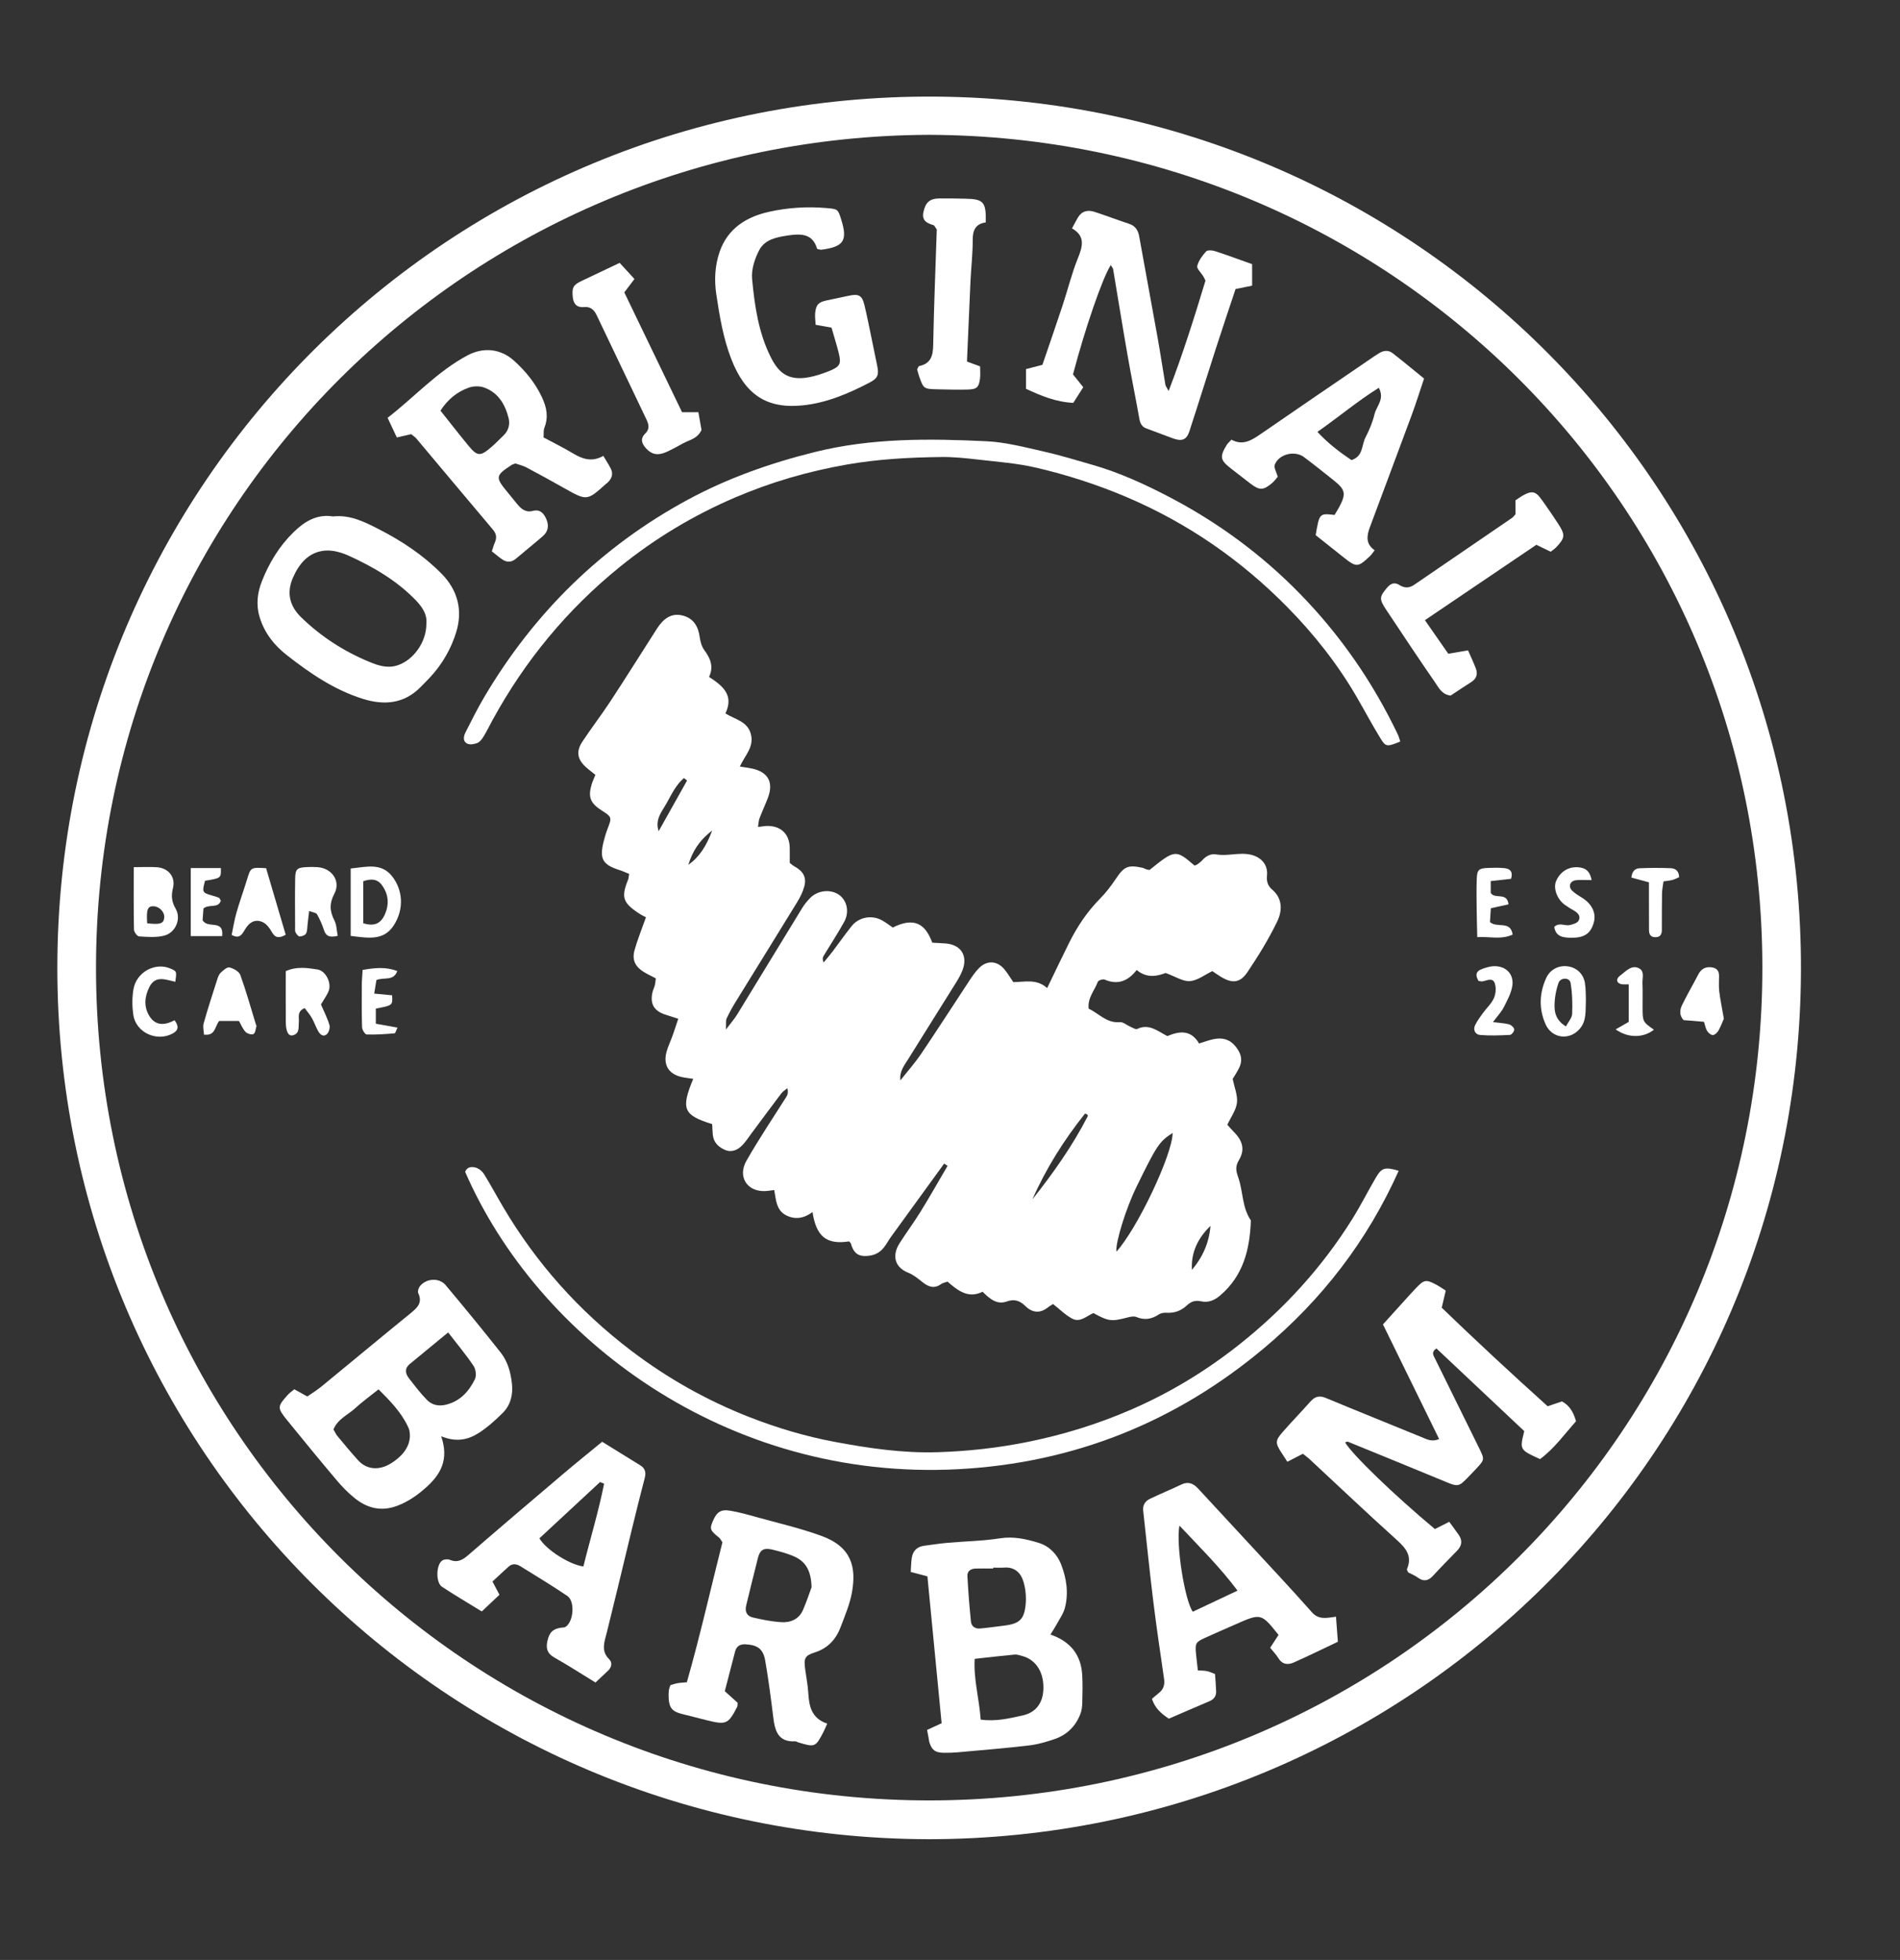
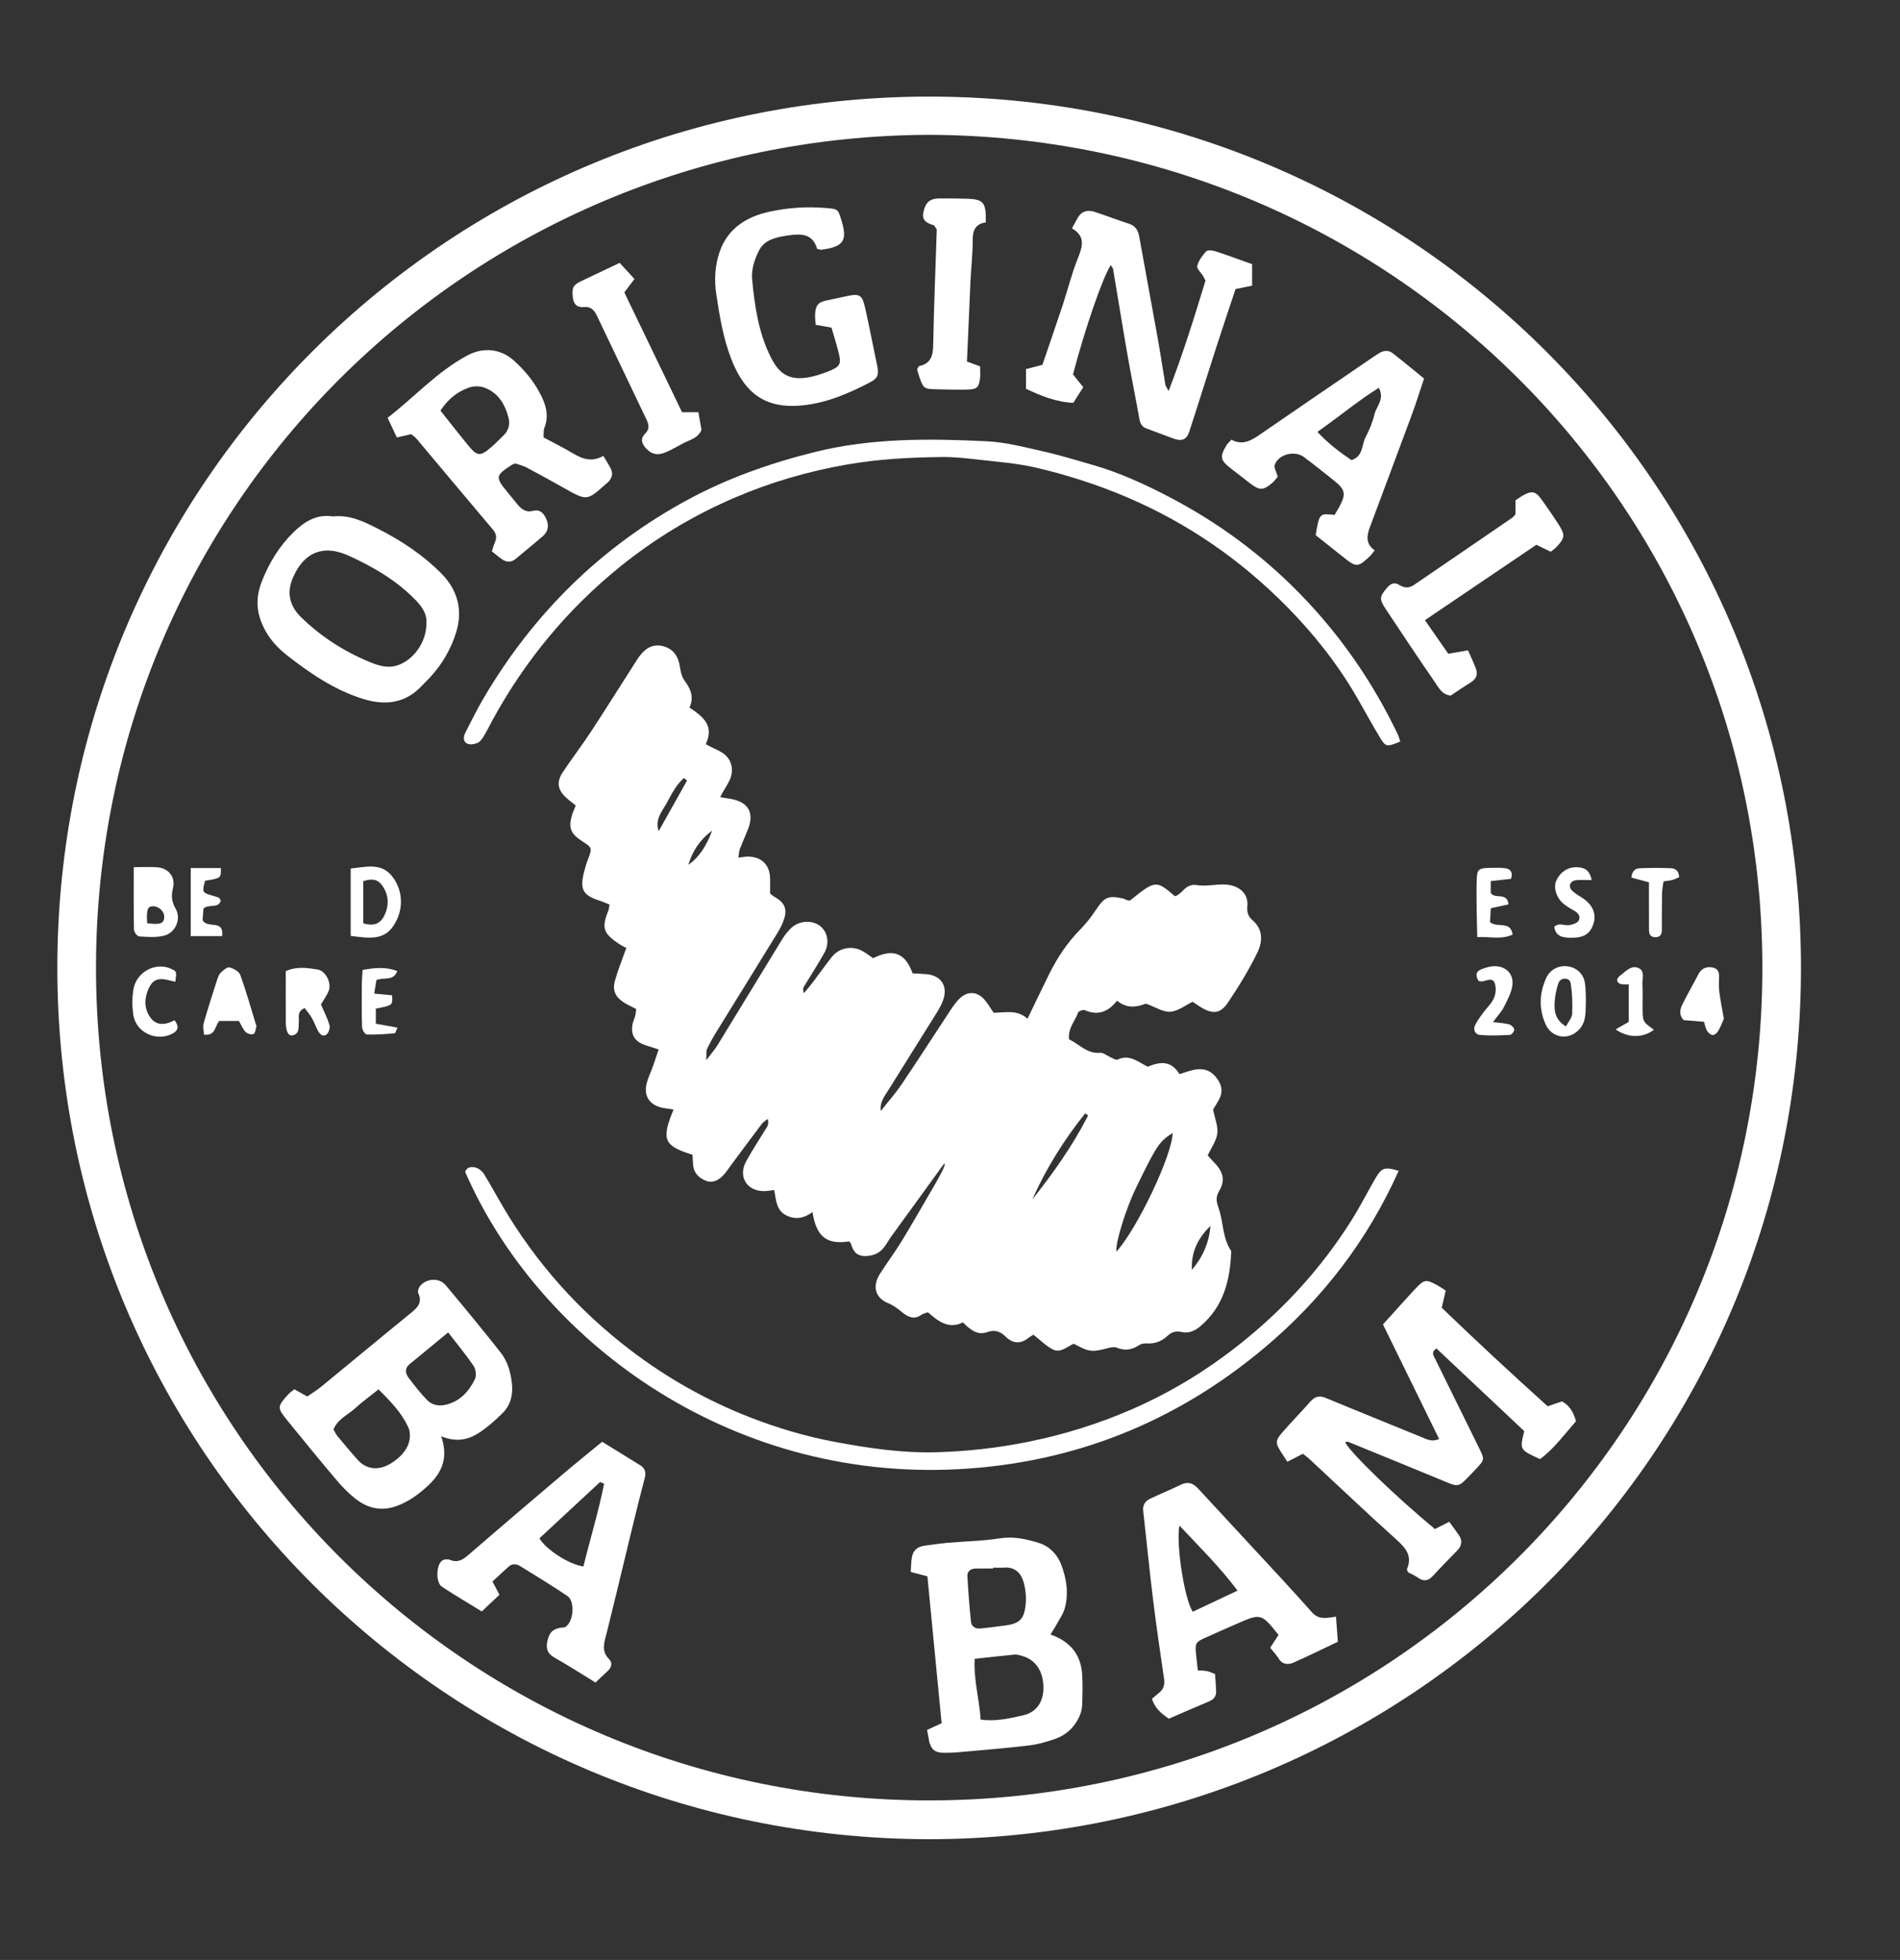
<svg xmlns="http://www.w3.org/2000/svg" version="1.1" id="Laag_1" x="0px" y="0px" width="139px" height="143.39px" viewBox="246 -154.98 139 143.39" style="enable-background:new 246 -154.98 139 143.39;" xml:space="preserve">
  <rect x="246" y="-154.98" width="139" height="143.39" fill="#333333" stroke="none" />
  <g id="XMLID_1_">
    <path id="XMLID_368_" style="fill:#FFFFFF;" d="M313.928-20.425c-35.31-0.086-63.739-28.528-63.733-63.76   c0.006-35.416,28.736-63.996,64.298-63.726c34.935,0.265,63.376,28.539,63.261,63.944   C377.639-48.556,348.976-20.436,313.928-20.425z M313.968-145.116c-33.687,0.124-60.919,27.131-60.944,60.893   c-0.025,33.812,27.245,60.965,60.964,60.96c33.727-0.006,60.98-27.176,60.943-60.979   C374.895-118.009,347.653-145.002,313.968-145.116z" />
-     <path id="XMLID_326_" style="fill:#FFFFFF;" d="M315.071-69.851c-1.288,1.775-2.578,3.548-3.864,5.325   c-0.204,0.282-0.364,0.598-0.586,0.863c-0.342,0.408-0.793,0.573-1.339,0.573c-0.641-0.001-0.881-0.382-1.031-0.908   c-0.019-0.067-0.096-0.117-0.136-0.163c-1.7,0.269-2.406-0.413-2.674-2.145c-0.606,0.451-1.251,0.58-1.922,0.241   c-0.726-0.367-0.747-1.113-0.878-1.852c-0.267,0.03-0.482,0.07-0.697,0.076c-1.3,0.037-1.984-1.058-1.347-2.198   c0.471-0.843,0.995-1.657,1.508-2.477c0.471-0.752,0.966-1.49,1.437-2.243c0.094-0.15,0.127-0.337,0.063-0.61   c-0.15,0.125-0.33,0.228-0.445,0.38c-0.746,0.984-1.476,1.978-2.214,2.968c-0.208,0.279-0.397,0.577-0.638,0.823   c-0.344,0.352-0.781,0.552-1.267,0.344c-0.481-0.205-0.845-0.553-0.895-1.122c-0.023-0.263-0.032-0.527-0.046-0.766   c-2.106-0.651-2.301-1.11-1.384-3.311c-0.309-0.048-0.6-0.074-0.881-0.141c-0.925-0.22-1.328-0.891-1.074-1.828   c0.11-0.405,0.299-0.789,0.441-1.186c0.14-0.391,0.267-0.788,0.418-1.239c-0.382-0.122-0.672-0.211-0.96-0.308   c-0.812-0.275-1.105-0.767-0.936-1.591c0.038-0.188,0.133-0.364,0.181-0.551c0.038-0.147,0.045-0.302,0.073-0.508   c-0.305-0.161-0.613-0.299-0.896-0.477c-0.613-0.387-0.852-0.872-0.665-1.565c0.201-0.741,0.498-1.455,0.84-2.427   c-0.087-0.047-0.301-0.145-0.496-0.272c-1.202-0.786-1.331-1.193-0.811-2.479c0.041-0.102,0.042-0.221,0.078-0.422   c-0.234-0.093-0.464-0.2-0.703-0.277c-1.233-0.394-1.477-0.809-1.173-2.055c0.082-0.336,0.181-0.671,0.306-0.994   c0.309-0.798,0.303-0.838-0.419-1.299c-0.859-0.549-1.036-0.994-0.751-1.937c0.066-0.218,0.167-0.425,0.271-0.683   c-0.242-0.196-0.485-0.374-0.707-0.577c-0.618-0.564-0.718-1.138-0.248-1.851c0.661-1.001,1.395-1.953,2.053-2.955   c1.103-1.681,2.17-3.385,3.253-5.078c0.104-0.163,0.206-0.327,0.322-0.481c0.52-0.684,1.101-0.902,1.808-0.686   c0.679,0.208,1.043,0.741,1.152,1.565c0.043,0.324,0.144,0.68,0.333,0.938c0.438,0.596,0.707,1.195,0.348,1.961   c0.97,0.636,1.848,1.308,1.198,2.671c0.718,0.453,1.653,0.574,1.876,1.576c0.202,0.908-0.453,1.502-0.821,2.31   c0.379,0.061,0.63,0.092,0.877,0.144c1.189,0.249,1.608,1.008,1.174,2.146c-0.193,0.506-0.422,0.997-0.615,1.502   c-0.063,0.165-0.064,0.354-0.108,0.627c0.305-0.033,0.519-0.079,0.732-0.075c0.979,0.018,1.573,0.621,1.589,1.602   c0.006,0.346,0.001,0.693,0.001,1.102c0.087,0.066,0.196,0.173,0.325,0.244c0.664,0.367,0.919,0.807,0.738,1.484   c-0.107,0.4-0.303,0.79-0.521,1.146c-1.493,2.438-3.004,4.864-4.503,7.298c-0.241,0.392-0.464,0.797-0.658,1.213   c-0.069,0.149-0.028,0.349-0.051,0.806c0.385-0.51,0.632-0.787,0.823-1.099c1.592-2.597,3.171-5.202,4.763-7.799   c0.161-0.262,0.364-0.504,0.578-0.726c0.553-0.572,1.519-0.664,2.125-0.222c0.578,0.421,0.76,1.258,0.358,1.981   c-0.466,0.839-0.995,1.642-1.492,2.464c-0.07,0.115-0.11,0.249-0.004,0.493c0.218-0.266,0.445-0.527,0.653-0.801   c0.466-0.614,0.907-1.248,1.388-1.85c0.549-0.687,1.511-0.849,2.272-0.405c0.265,0.154,0.509,0.343,0.745,0.503   c1.561-0.788,2.388-0.273,2.887,1.108c0.302,0.017,0.641,0.031,0.979,0.057c1.116,0.086,1.635,0.888,1.238,1.946   c-0.121,0.321-0.296,0.626-0.478,0.919c-1.163,1.87-2.34,3.731-3.502,5.602c-0.287,0.462-0.652,0.898-0.567,1.548   c0.516-0.655,1.073-1.281,1.538-1.97c1.191-1.762,2.337-3.553,3.51-5.328c0.213-0.322,0.435-0.647,0.705-0.918   c0.57-0.572,1.294-0.547,1.823,0.056c0.251,0.286,0.442,0.626,0.682,0.973c0.837-0.004,1.708-0.263,2.478,0.437   c0.571-1.18,1.08-2.257,1.612-3.323c0.591-1.181,1.316-2.267,2.252-3.215c0.431-0.436,0.812-0.934,1.153-1.445   c0.602-0.903,0.876-1.046,1.929-0.825c0.112,0.023,0.214,0.09,0.324,0.126c0.071,0.023,0.15,0.025,0.225,0.037   c1.849-1.497,1.92-1.504,3.285-0.319c0.068-0.027,0.146-0.042,0.203-0.084c0.125-0.091,0.254-0.184,0.357-0.298   c0.278-0.311,0.625-0.502,1.03-0.433c0.992,0.17,2.034-0.304,2.979,0.184c0.494,0.255,0.798,0.732,0.735,1.35   c-0.042,0.405,0.036,0.751,0.375,1.037c0.788,0.666,0.739,1.577,0.367,2.345c-0.621,1.283-1.376,2.51-2.173,3.694   c-0.552,0.82-1.131,0.847-1.993,0.313c-0.196-0.121-0.384-0.256-0.576-0.385c-0.544,0.26-1.076,0.687-1.637,0.73   c-0.515,0.04-1.061-0.334-1.783-0.594c-0.561,0.211-1.344,0.431-2.115-0.218c-0.62,0.802-1.373,1.118-2.344,0.702   c-0.127-0.055-0.46,0.055-0.499,0.161c-0.231,0.634-0.765,1.176-0.668,1.967c0.761,0.358,1.32,1.076,2.282,0.985   c0.234-0.022,0.489,0.213,0.738,0.319c0.175,0.074,0.408,0.236,0.53,0.178c0.867-0.412,1.483,0.155,2.206,0.523   c0.849-0.36,1.706-0.499,2.321,0.541c0.382-0.117,0.701-0.24,1.031-0.31c0.845-0.178,1.421,0.103,1.857,0.848   c0.237,0.404,0.248,0.814,0.054,1.221c-0.149,0.312-0.347,0.602-0.483,0.833c0.126,0.634,0.376,1.21,0.311,1.748   c-0.065,0.541-0.443,1.044-0.703,1.604c0.171,0.191,0.315,0.365,0.474,0.524c0.656,0.66,0.829,1.302,0.371,2.07   c-0.282,0.473-0.212,0.791-0.043,1.274c0.358,1.022,0.267,2.181,0.918,3.126c-0.069,2.112-0.548,4.054-2.25,5.501   c-0.407,0.346-0.854,0.542-1.383,0.425c-0.419-0.093-0.733,0.001-1.05,0.301c-0.405,0.384-0.909,0.573-1.491,0.535   c-0.184-0.012-0.408,0.022-0.556,0.121c-0.527,0.352-1.049,0.439-1.65,0.188c-0.185-0.077-0.451-0.014-0.666,0.042   c-1.147,0.3-1.363,0.28-2.471-0.328c-0.473,0.191-0.962,0.719-1.549,0.41c-0.499-0.263-0.914-0.687-1.402-1.068   c-0.112,0.07-0.248,0.138-0.364,0.232c-0.584,0.473-1.16,0.409-1.664-0.088c-0.405-0.399-0.805-0.532-1.357-0.335   c-0.735,0.262-1.245-0.197-1.778-0.712c-1.038,0.525-1.813-0.087-2.559-0.74c-0.191,0.07-0.35,0.092-0.465,0.176   c-0.505,0.367-0.931,0.21-1.369-0.138c-0.328-0.261-0.667-0.542-1.049-0.693c-0.963-0.38-1.217-1.233-0.616-2.171   c0.5-0.781,1.055-1.527,1.541-2.316c0.676-1.097,1.31-2.219,1.962-3.331C315.24-69.745,315.156-69.798,315.071-69.851z    M327.672-63.409c1.527-1.668,4.107-7.111,4.115-8.682c-0.973,0.62-1.163,0.903-2.648,3.949   C328.366-66.556,327.6-64.087,327.672-63.409z M321.529-67.235c1.525-1.924,2.937-3.916,4.055-6.098   c0.011-0.022-0.017-0.073-0.039-0.101c-0.018-0.022-0.055-0.029-0.163-0.082C323.845-71.59,322.531-69.509,321.529-67.235z    M296.264-97.877c-0.076-0.06-0.153-0.12-0.229-0.18c-0.578,0.492-0.899,1.177-1.261,1.828c-0.347,0.624-0.875,1.19-0.588,2.057   C294.879-95.407,295.572-96.642,296.264-97.877z M334.557-65.293c-0.896,0.863-1.435,1.908-1.359,3.218   C333.972-62.99,334.454-64.04,334.557-65.293z M296.357-91.707c0.809-0.579,1.311-1.363,1.745-2.51   C297.107-93.458,296.646-92.643,296.357-91.707z" />
+     <path id="XMLID_326_" style="fill:#FFFFFF;" d="M315.071-69.851c-1.288,1.775-2.578,3.548-3.864,5.325   c-0.204,0.282-0.364,0.598-0.586,0.863c-0.342,0.408-0.793,0.573-1.339,0.573c-0.641-0.001-0.881-0.382-1.031-0.908   c-0.019-0.067-0.096-0.117-0.136-0.163c-1.7,0.269-2.406-0.413-2.674-2.145c-0.606,0.451-1.251,0.58-1.922,0.241   c-0.726-0.367-0.747-1.113-0.878-1.852c-0.267,0.03-0.482,0.07-0.697,0.076c-1.3,0.037-1.984-1.058-1.347-2.198   c0.471-0.843,0.995-1.657,1.508-2.477c0.094-0.15,0.127-0.337,0.063-0.61   c-0.15,0.125-0.33,0.228-0.445,0.38c-0.746,0.984-1.476,1.978-2.214,2.968c-0.208,0.279-0.397,0.577-0.638,0.823   c-0.344,0.352-0.781,0.552-1.267,0.344c-0.481-0.205-0.845-0.553-0.895-1.122c-0.023-0.263-0.032-0.527-0.046-0.766   c-2.106-0.651-2.301-1.11-1.384-3.311c-0.309-0.048-0.6-0.074-0.881-0.141c-0.925-0.22-1.328-0.891-1.074-1.828   c0.11-0.405,0.299-0.789,0.441-1.186c0.14-0.391,0.267-0.788,0.418-1.239c-0.382-0.122-0.672-0.211-0.96-0.308   c-0.812-0.275-1.105-0.767-0.936-1.591c0.038-0.188,0.133-0.364,0.181-0.551c0.038-0.147,0.045-0.302,0.073-0.508   c-0.305-0.161-0.613-0.299-0.896-0.477c-0.613-0.387-0.852-0.872-0.665-1.565c0.201-0.741,0.498-1.455,0.84-2.427   c-0.087-0.047-0.301-0.145-0.496-0.272c-1.202-0.786-1.331-1.193-0.811-2.479c0.041-0.102,0.042-0.221,0.078-0.422   c-0.234-0.093-0.464-0.2-0.703-0.277c-1.233-0.394-1.477-0.809-1.173-2.055c0.082-0.336,0.181-0.671,0.306-0.994   c0.309-0.798,0.303-0.838-0.419-1.299c-0.859-0.549-1.036-0.994-0.751-1.937c0.066-0.218,0.167-0.425,0.271-0.683   c-0.242-0.196-0.485-0.374-0.707-0.577c-0.618-0.564-0.718-1.138-0.248-1.851c0.661-1.001,1.395-1.953,2.053-2.955   c1.103-1.681,2.17-3.385,3.253-5.078c0.104-0.163,0.206-0.327,0.322-0.481c0.52-0.684,1.101-0.902,1.808-0.686   c0.679,0.208,1.043,0.741,1.152,1.565c0.043,0.324,0.144,0.68,0.333,0.938c0.438,0.596,0.707,1.195,0.348,1.961   c0.97,0.636,1.848,1.308,1.198,2.671c0.718,0.453,1.653,0.574,1.876,1.576c0.202,0.908-0.453,1.502-0.821,2.31   c0.379,0.061,0.63,0.092,0.877,0.144c1.189,0.249,1.608,1.008,1.174,2.146c-0.193,0.506-0.422,0.997-0.615,1.502   c-0.063,0.165-0.064,0.354-0.108,0.627c0.305-0.033,0.519-0.079,0.732-0.075c0.979,0.018,1.573,0.621,1.589,1.602   c0.006,0.346,0.001,0.693,0.001,1.102c0.087,0.066,0.196,0.173,0.325,0.244c0.664,0.367,0.919,0.807,0.738,1.484   c-0.107,0.4-0.303,0.79-0.521,1.146c-1.493,2.438-3.004,4.864-4.503,7.298c-0.241,0.392-0.464,0.797-0.658,1.213   c-0.069,0.149-0.028,0.349-0.051,0.806c0.385-0.51,0.632-0.787,0.823-1.099c1.592-2.597,3.171-5.202,4.763-7.799   c0.161-0.262,0.364-0.504,0.578-0.726c0.553-0.572,1.519-0.664,2.125-0.222c0.578,0.421,0.76,1.258,0.358,1.981   c-0.466,0.839-0.995,1.642-1.492,2.464c-0.07,0.115-0.11,0.249-0.004,0.493c0.218-0.266,0.445-0.527,0.653-0.801   c0.466-0.614,0.907-1.248,1.388-1.85c0.549-0.687,1.511-0.849,2.272-0.405c0.265,0.154,0.509,0.343,0.745,0.503   c1.561-0.788,2.388-0.273,2.887,1.108c0.302,0.017,0.641,0.031,0.979,0.057c1.116,0.086,1.635,0.888,1.238,1.946   c-0.121,0.321-0.296,0.626-0.478,0.919c-1.163,1.87-2.34,3.731-3.502,5.602c-0.287,0.462-0.652,0.898-0.567,1.548   c0.516-0.655,1.073-1.281,1.538-1.97c1.191-1.762,2.337-3.553,3.51-5.328c0.213-0.322,0.435-0.647,0.705-0.918   c0.57-0.572,1.294-0.547,1.823,0.056c0.251,0.286,0.442,0.626,0.682,0.973c0.837-0.004,1.708-0.263,2.478,0.437   c0.571-1.18,1.08-2.257,1.612-3.323c0.591-1.181,1.316-2.267,2.252-3.215c0.431-0.436,0.812-0.934,1.153-1.445   c0.602-0.903,0.876-1.046,1.929-0.825c0.112,0.023,0.214,0.09,0.324,0.126c0.071,0.023,0.15,0.025,0.225,0.037   c1.849-1.497,1.92-1.504,3.285-0.319c0.068-0.027,0.146-0.042,0.203-0.084c0.125-0.091,0.254-0.184,0.357-0.298   c0.278-0.311,0.625-0.502,1.03-0.433c0.992,0.17,2.034-0.304,2.979,0.184c0.494,0.255,0.798,0.732,0.735,1.35   c-0.042,0.405,0.036,0.751,0.375,1.037c0.788,0.666,0.739,1.577,0.367,2.345c-0.621,1.283-1.376,2.51-2.173,3.694   c-0.552,0.82-1.131,0.847-1.993,0.313c-0.196-0.121-0.384-0.256-0.576-0.385c-0.544,0.26-1.076,0.687-1.637,0.73   c-0.515,0.04-1.061-0.334-1.783-0.594c-0.561,0.211-1.344,0.431-2.115-0.218c-0.62,0.802-1.373,1.118-2.344,0.702   c-0.127-0.055-0.46,0.055-0.499,0.161c-0.231,0.634-0.765,1.176-0.668,1.967c0.761,0.358,1.32,1.076,2.282,0.985   c0.234-0.022,0.489,0.213,0.738,0.319c0.175,0.074,0.408,0.236,0.53,0.178c0.867-0.412,1.483,0.155,2.206,0.523   c0.849-0.36,1.706-0.499,2.321,0.541c0.382-0.117,0.701-0.24,1.031-0.31c0.845-0.178,1.421,0.103,1.857,0.848   c0.237,0.404,0.248,0.814,0.054,1.221c-0.149,0.312-0.347,0.602-0.483,0.833c0.126,0.634,0.376,1.21,0.311,1.748   c-0.065,0.541-0.443,1.044-0.703,1.604c0.171,0.191,0.315,0.365,0.474,0.524c0.656,0.66,0.829,1.302,0.371,2.07   c-0.282,0.473-0.212,0.791-0.043,1.274c0.358,1.022,0.267,2.181,0.918,3.126c-0.069,2.112-0.548,4.054-2.25,5.501   c-0.407,0.346-0.854,0.542-1.383,0.425c-0.419-0.093-0.733,0.001-1.05,0.301c-0.405,0.384-0.909,0.573-1.491,0.535   c-0.184-0.012-0.408,0.022-0.556,0.121c-0.527,0.352-1.049,0.439-1.65,0.188c-0.185-0.077-0.451-0.014-0.666,0.042   c-1.147,0.3-1.363,0.28-2.471-0.328c-0.473,0.191-0.962,0.719-1.549,0.41c-0.499-0.263-0.914-0.687-1.402-1.068   c-0.112,0.07-0.248,0.138-0.364,0.232c-0.584,0.473-1.16,0.409-1.664-0.088c-0.405-0.399-0.805-0.532-1.357-0.335   c-0.735,0.262-1.245-0.197-1.778-0.712c-1.038,0.525-1.813-0.087-2.559-0.74c-0.191,0.07-0.35,0.092-0.465,0.176   c-0.505,0.367-0.931,0.21-1.369-0.138c-0.328-0.261-0.667-0.542-1.049-0.693c-0.963-0.38-1.217-1.233-0.616-2.171   c0.5-0.781,1.055-1.527,1.541-2.316c0.676-1.097,1.31-2.219,1.962-3.331C315.24-69.745,315.156-69.798,315.071-69.851z    M327.672-63.409c1.527-1.668,4.107-7.111,4.115-8.682c-0.973,0.62-1.163,0.903-2.648,3.949   C328.366-66.556,327.6-64.087,327.672-63.409z M321.529-67.235c1.525-1.924,2.937-3.916,4.055-6.098   c0.011-0.022-0.017-0.073-0.039-0.101c-0.018-0.022-0.055-0.029-0.163-0.082C323.845-71.59,322.531-69.509,321.529-67.235z    M296.264-97.877c-0.076-0.06-0.153-0.12-0.229-0.18c-0.578,0.492-0.899,1.177-1.261,1.828c-0.347,0.624-0.875,1.19-0.588,2.057   C294.879-95.407,295.572-96.642,296.264-97.877z M334.557-65.293c-0.896,0.863-1.435,1.908-1.359,3.218   C333.972-62.99,334.454-64.04,334.557-65.293z M296.357-91.707c0.809-0.579,1.311-1.363,1.745-2.51   C297.107-93.458,296.646-92.643,296.357-91.707z" />
    <path id="XMLID_325_" style="fill:#FFFFFF;" d="M352.024-43.645c0.257,0.353,0.484,0.65,0.696,0.958   c0.285,0.413,0.227,0.795-0.12,1.152c-0.595,0.611-1.195,1.219-1.772,1.847c-0.354,0.386-0.698,0.422-1.118,0.115   c-0.214-0.156-0.47-0.255-0.686-0.369c-0.042-0.099-0.116-0.188-0.095-0.236c0.408-0.952-0.065-1.531-0.751-2.148   c-2.159-1.941-4.263-3.944-6.391-5.92c-0.14-0.13-0.3-0.241-0.471-0.376c-0.313,0.161-0.613,0.315-1.135,0.584   c-0.147-0.226-0.317-0.48-0.48-0.739c-0.402-0.64-0.405-0.816,0.127-1.426c0.662-0.759,1.367-1.48,2.034-2.235   c0.324-0.366,0.646-0.47,1.124-0.271c2.354,0.979,4.72,1.927,7.079,2.896c0.355,0.146,0.69,0.334,1.22,0.114   c-1.376-2.808-2.729-5.569-4.11-8.387c0.491-0.543,0.926-1.026,1.362-1.508c0.338-0.373,0.674-0.748,1.02-1.114   c0.64-0.677,0.765-0.696,1.59-0.245c0.199,0.109,0.385,0.242,0.621,0.393c-0.092,0.39-0.178,0.755-0.294,1.251   c2.511,2.419,5.11,4.835,7.75,7.209c0.378-0.128,0.699-0.236,1.047-0.353c0.558,0.299,0.836,0.78,1.029,1.451   c-0.839,0.941-1.598,2.004-2.633,2.769c-1.495-0.68-1.495-0.68-1.155-2.047c-2.111-1.987-4.271-4.02-6.428-6.051   c-0.394,0.275-0.221,0.503-0.103,0.742c1.076,2.176,2.151,4.354,3.22,6.534c0.418,0.853,0.413,0.858-0.187,1.508   c-0.237,0.256-0.483,0.504-0.725,0.755c-0.533,0.554-0.684,0.569-1.404,0.271c-2.421-1.002-4.846-1.993-7.272-2.983   c-0.054-0.022-0.138,0.03-0.208,0.048c0.52,0.892,3.591,3.859,6.57,6.341C351.244-43.253,351.543-43.403,352.024-43.645z" />
    <path id="XMLID_321_" style="fill:#FFFFFF;" d="M278.277-49.904c0.588,1.722-0.05,2.8-1.102,3.741   c-0.637,0.57-1.313,1.049-2.134,1.353c-1.186,0.439-2.205,0.158-3.126-0.593c-0.476-0.387-0.91-0.838-1.306-1.308   c-1.221-1.447-2.423-2.91-3.615-4.382c-0.723-0.892-0.708-0.989,0.068-1.85c0.126-0.14,0.289-0.248,0.469-0.4   c0.309,0.172,0.602,0.335,0.951,0.529c0.349-0.244,0.709-0.463,1.032-0.728c2.181-1.788,4.348-3.593,6.535-5.373   c0.485-0.395,0.876-0.76,0.551-1.456c-0.06-0.128,0.019-0.386,0.122-0.514c0.466-0.581,1.41-0.637,1.884-0.071   c1.365,1.629,2.715,3.272,4.032,4.94c0.511,0.648,0.726,1.453,0.814,2.268c0.087,0.8-0.097,1.566-0.678,2.142   c-0.545,0.54-1.128,1.066-1.773,1.476C280.242-49.648,279.376-49.451,278.277-49.904z M270.396-50.404   c0.094,0.16,0.169,0.339,0.287,0.482c0.494,0.595,0.987,1.192,1.506,1.766c0.717,0.792,1.656,0.683,2.341,0.278   c1.056-0.624,1.614-1.494,1.419-2.451c-0.023-0.112-0.077-0.22-0.127-0.325c-0.508-1.058-1.311-1.864-2.129-2.681   c-0.636,0.509-1.205,0.916-1.715,1.386C271.448-51.462,270.713-51.175,270.396-50.404z M278.786-57.501   c-1.037,0.853-1.927,1.582-2.814,2.316c-0.382,0.316-0.323,0.687-0.063,1.026c0.423,0.551,0.849,1.108,1.334,1.603   c0.367,0.375,0.86,0.473,1.399,0.339c1.027-0.256,1.661-0.971,2.099-1.854c0.126-0.254,0.073-0.726-0.09-0.97   C280.119-55.838,279.5-56.575,278.786-57.501z" />
    <path id="XMLID_317_" style="fill:#FFFFFF;" d="M322.849-35.398c1.454,0.503,2.231,1.472,2.321,2.931   c0.043,0.696,0.024,1.396,0.006,2.094c-0.007,0.267-0.045,0.548-0.141,0.795c-0.339,0.876-0.962,1.503-1.844,1.814   c-0.618,0.218-1.263,0.403-1.911,0.48c-1.729,0.204-3.465,0.344-5.2,0.501c-0.347,0.031-0.698,0.043-1.047,0.036   c-0.61-0.013-0.846-0.188-1.031-0.734c-0.037-0.109-0.044-0.228-0.066-0.343c-0.035-0.184-0.07-0.367-0.113-0.594   c0.338-0.156,0.642-0.297,1.064-0.492c-0.345-3.561-0.69-7.125-1.04-10.746c-0.382-0.1-0.744-0.196-1.22-0.321   c0.024-0.353,0.027-0.686,0.074-1.013c0.074-0.519,0.377-0.834,0.909-0.903c0.575-0.075,1.15-0.166,1.727-0.217   c1.273-0.112,2.559-0.129,3.817-0.327c1.007-0.158,1.935,0.056,2.848,0.338c0.761,0.234,1.34,0.828,1.626,1.568   c0.395,1.021,0.562,2.107,0.274,3.19c-0.114,0.431-0.396,0.818-0.613,1.219C323.17-35.896,323.024-35.682,322.849-35.398z    M317.744-29.175c1.116,0.153,2.096-0.089,3.066-0.303c1.011-0.223,1.522-0.961,1.525-2.033c0.003-1.184-0.57-2.047-1.546-2.317   c-0.185-0.051-0.381-0.121-0.565-0.104c-0.951,0.088-1.9,0.201-2.919,0.313C317.219-32.097,317.64-30.711,317.744-29.175z    M318.66-40.293c0,0.022,0,0.043,0,0.065c-0.425,0-0.849-0.008-1.274,0.002c-0.354,0.008-0.633,0.181-0.613,0.55   c0.06,1.114,0.147,2.228,0.26,3.338c0.035,0.348,0.317,0.531,0.671,0.499c0.575-0.053,1.147-0.137,1.721-0.206   c1.144-0.138,1.504-0.436,1.61-1.565c0.052-0.559-0.007-1.163-0.174-1.697c-0.193-0.617-0.647-1.046-1.391-0.989   C319.202-40.276,318.93-40.293,318.66-40.293z" />
    <path id="XMLID_316_" style="fill:#FFFFFF;" d="M348.44-100.728c-0.953,0.387-1.058,0.399-1.43-0.206   c-0.608-0.987-1.153-2.013-1.734-3.016c-1.404-2.427-3.132-4.618-5.089-6.606c-3.399-3.453-7.316-6.169-11.8-8.071   c-2.145-0.91-4.345-1.617-6.599-2.141c-1.387-0.323-2.827-0.426-4.248-0.591c-0.884-0.102-1.776-0.197-2.663-0.186   c-2.321,0.028-4.628,0.148-6.933,0.552c-2.837,0.498-5.564,1.291-8.199,2.423c-3.031,1.303-5.834,2.984-8.402,5.065   c-3.841,3.112-6.924,6.846-9.295,11.177c-0.222,0.405-0.422,0.823-0.662,1.217c-0.115,0.189-0.27,0.407-0.459,0.485   c-0.226,0.093-0.558,0.147-0.754,0.045c-0.332-0.172-0.259-0.543-0.115-0.827c0.437-0.861,0.868-1.727,1.358-2.557   c3.646-6.174,8.586-11.036,14.893-14.451c2.922-1.582,6.037-2.681,9.281-3.489c4.168-1.038,8.374-0.996,12.593-0.792   c1.377,0.067,2.747,0.428,4.103,0.733c1.238,0.278,2.456,0.651,3.677,1.003c1.934,0.558,3.755,1.392,5.536,2.319   c3.563,1.855,6.767,4.205,9.573,7.073c2.972,3.037,5.363,6.495,7.195,10.334C348.332-101.097,348.367-100.946,348.44-100.728z" />
    <path id="XMLID_315_" style="fill:#FFFFFF;" d="M348.325-69.326c-2.312,5.161-5.634,9.439-9.858,12.981   c-6.449,5.406-13.907,8.397-22.338,8.849c-17,0.911-30.817-9.6-36.1-21.754c0.147-0.384,0.493-0.389,0.779-0.307   c0.227,0.066,0.469,0.259,0.596,0.464c0.489,0.788,0.926,1.608,1.398,2.407c2.43,4.119,5.556,7.617,9.364,10.513   c2.666,2.028,5.555,3.655,8.669,4.872c2.015,0.787,4.078,1.403,6.217,1.805c2.484,0.466,4.976,0.834,7.495,0.76   c2.238-0.066,4.465-0.313,6.679-0.762c2.59-0.526,5.078-1.297,7.496-2.343c2.854-1.234,5.485-2.83,7.919-4.757   c3.28-2.596,6.065-5.643,8.284-9.192c0.614-0.981,1.134-2.02,1.719-3.019C347.083-69.555,347.306-69.626,348.325-69.326z" />
-     <path id="XMLID_312_" style="fill:#FFFFFF;" d="M306.517-28.88c-0.128,0.287-0.184,0.431-0.254,0.567   c-0.6,1.165-0.631,1.177-1.868,0.804c-0.074-0.022-0.147-0.08-0.218-0.076c-1.263,0.066-1.488-0.78-1.608-1.77   c-0.168-1.38-0.35-2.76-0.586-4.13c-0.149-0.866-0.569-1.149-1.432-1.197c-0.418-0.023-0.671,0.139-0.775,0.532   c-0.254,0.965-0.502,1.932-0.752,2.898c0.358,0.322,0.664,0.597,0.94,0.845c-0.015,0.149,0,0.236-0.033,0.299   c-0.664,1.281-0.801,1.338-2.283,0.965c-0.597-0.15-1.193-0.302-1.79-0.453c-0.667-0.168-0.898-0.442-0.94-1.134   c-0.012-0.193-0.005-0.388,0.013-0.581c0.011-0.111,0.061-0.219,0.111-0.384c0.16-0.045,0.337-0.109,0.518-0.143   c0.185-0.034,0.376-0.039,0.688-0.068c0.969-3.402,1.748-6.853,2.603-10.243c-0.113-0.158-0.162-0.272-0.248-0.341   c-0.658-0.532-0.699-0.632-0.45-1.213c0.28-0.654,0.577-0.87,1.249-0.758c0.645,0.107,1.28,0.286,1.912,0.462   c1.597,0.445,3.222,0.816,4.775,1.381c2.203,0.802,2.57,2.27,2.239,4.13c-0.153,0.862-0.509,1.693-0.82,2.521   c-0.342,0.906-0.925,1.569-1.905,1.879c-0.74,0.234-0.802,0.438-0.697,1.234c0.076,0.574,0.192,1.146,0.226,1.723   C305.191-30.158,305.359-29.271,306.517-28.88z M305.371-38.853c-0.024-1.196-0.425-1.872-1.231-2.239   c-0.522-0.238-1.091-0.387-1.652-0.522c-0.617-0.148-0.89,0.027-1.037,0.604c-0.294,1.157-0.579,2.317-0.86,3.478   c-0.11,0.455,0.038,0.782,0.486,0.886c0.674,0.157,1.362,0.296,2.051,0.343c0.693,0.047,1.316-0.201,1.617-0.893   C305.017-37.822,305.23-38.475,305.371-38.853z" />
    <path id="XMLID_311_" style="fill:#FFFFFF;" d="M327.26-135.586c-0.618,0.966-1.887,4.668-2.762,7.998   c0.213,0.265,0.449,0.56,0.751,0.937c-0.239,0.374-0.479,0.75-0.731,1.145c-1.283-0.064-2.371-0.522-3.459-1.03   c0-0.501,0-0.948,0-1.442c0.421-0.109,0.782-0.202,1.201-0.31c0.495-1.454,1.001-2.908,1.484-4.37   c0.375-1.135,0.658-2.305,1.104-3.41c0.353-0.873,0.581-1.63-0.424-2.203c0.183-0.337,0.302-0.577,0.439-0.805   c0.287-0.475,0.726-0.564,1.213-0.405c0.844,0.276,1.673,0.595,2.516,0.871c0.466,0.153,0.667,0.466,0.75,0.929   c0.442,2.473,0.906,4.942,1.348,7.414c0.204,1.142,0.374,2.29,0.567,3.433c0.017,0.099,0.094,0.188,0.236,0.46   c1.064-2.754,1.888-5.419,2.697-8.074c-0.068-0.135-0.113-0.24-0.171-0.336c-0.153-0.251-0.482-0.543-0.432-0.739   c0.099-0.387,0.369-0.755,0.647-1.06c0.105-0.115,0.447-0.091,0.647-0.026c0.88,0.286,1.749,0.609,2.721,0.955   c0,0.491,0,1.003,0,1.574c-0.396,0.08-0.762,0.153-1.211,0.243c-0.476,1.437-0.97,2.896-1.443,4.361   c-0.652,2.019-1.28,4.047-1.94,6.064c-0.2,0.611-0.549,0.74-1.182,0.509c-0.652-0.238-1.3-0.488-1.951-0.727   c-0.33-0.121-0.458-0.36-0.519-0.699c-0.278-1.56-0.597-3.112-0.869-4.673c-0.366-2.094-0.702-4.194-1.055-6.291   C327.422-135.361,327.36-135.421,327.26-135.586z" />
    <path id="XMLID_308_" style="fill:#FFFFFF;" d="M281.246-37.088c-1.02-0.628-1.983-1.191-2.913-1.805   c-0.473-0.312-0.431-1.652,0.04-1.933c0.142-0.085,0.389-0.099,0.543-0.036c0.554,0.228,0.928,0.008,1.345-0.353   c2.308-2.001,4.635-3.979,6.964-5.955c0.908-0.771,1.837-1.517,2.826-2.331c0.967,0.596,1.883,1.157,2.794,1.726   c0.335,0.209,0.434,0.5,0.329,0.898c-0.332,1.265-0.644,2.535-0.955,3.806c-0.357,1.461-0.704,2.925-1.058,4.387   c-0.254,1.05-0.513,2.099-0.771,3.148c-0.164,0.667-0.451,1.327,0.176,1.945c0.243,0.239,0.189,0.576-0.075,0.83   c-0.302,0.29-0.609,0.573-0.927,0.873c-1.055-0.646-2.026-1.273-3.03-1.841c-0.504-0.285-0.598-0.666-0.493-1.167   c0.137-0.654,0.403-0.917,1.004-1.003c0.109-0.016,0.238-0.003,0.324-0.057c0.594-0.374,0.715-1.873,0.136-2.265   c-1.117-0.757-2.276-1.453-3.423-2.166c-0.279-0.174-0.586-0.233-0.861,0.012c-0.399,0.354-0.785,0.722-1.193,1.098   c0.184,0.349,0.323,0.613,0.511,0.97C282.125-37.917,281.718-37.533,281.246-37.088z M290.195-46.435   c-0.099-0.04-0.197-0.08-0.296-0.12c-1.486,1.379-2.973,2.759-4.436,4.117c0.49,0.844,2.214,1.932,3.217,2.059   C289.175-42.393,289.789-44.389,290.195-46.435z" />
    <path id="XMLID_305_" style="fill:#FFFFFF;" d="M343.738-36.706c0.051,0.685,0.09,1.213,0.137,1.837   c-1.091,0.516-2.151,1.04-3.231,1.518c-0.412,0.183-0.828,0.155-1.112-0.307c-0.16-0.26-0.378-0.484-0.608-0.773   c0.209-0.322,0.413-0.635,0.611-0.94c-1.279-1.599-1.278-1.599-3.184-0.756c-0.739,0.327-1.482,0.645-2.217,0.981   c-0.66,0.302-0.709,0.402-0.637,1.152c0.036,0.382,0.085,0.764,0.136,1.22c0.24,0.017,0.456,0.011,0.663,0.052   c0.182,0.036,0.354,0.125,0.593,0.213c0.029,0.431,0.069,0.85,0.081,1.27c0.01,0.342-0.156,0.578-0.483,0.716   c-0.992,0.419-1.979,0.851-2.978,1.282c-0.561-0.375-1.012-0.766-1.236-1.452c0.175-0.148,0.34-0.298,0.515-0.435   c0.341-0.268,0.433-0.607,0.372-1.03c-0.276-1.911-0.562-3.821-0.797-5.738c-0.268-2.185-0.486-4.376-0.729-6.564   c-0.045-0.402,0.142-0.694,0.472-0.855c0.762-0.37,1.549-0.688,2.312-1.055c0.508-0.244,0.884-0.086,1.233,0.292   c1.179,1.279,2.365,2.552,3.544,3.83c1.6,1.734,3.218,3.453,4.781,5.219C342.455-36.485,342.991-36.589,343.738-36.706z    M336.535-38.611c-1.308-1.745-2.776-3.187-4.25-4.758c-0.267,1.386,0.391,5.486,0.977,6.302   C334.284-37.55,335.315-38.036,336.535-38.611z" />
    <path id="XMLID_302_" style="fill:#FFFFFF;" d="M281.982-114.643c0.092-0.276,0.138-0.463,0.215-0.635   c0.161-0.354,0.124-0.648-0.138-0.957c-1.873-2.215-3.732-4.443-5.599-6.662c-0.097-0.115-0.233-0.198-0.379-0.319   c-0.329,0.076-0.658,0.151-1.049,0.241c-0.221-0.47-0.429-0.912-0.676-1.438c1.97-1.522,3.631-3.386,5.837-4.564   c1.188-0.634,2.452-0.489,3.432,0.403c0.831,0.756,1.534,1.613,2.021,2.653c0.349,0.745,0.49,1.452,0.181,2.235   c-0.079,0.202-0.042,0.449-0.061,0.709c0.733,0.393,1.456,0.747,2.143,1.16c0.696,0.418,1.389,0.667,2.229,0.189   c0.209,0.353,0.396,0.634,0.546,0.933c0.204,0.406,0.062,0.748-0.252,1.038c-0.028,0.026-0.062,0.047-0.091,0.072   c-1.403,1.256-1.401,1.253-3.076,0.311c-0.908-0.511-1.819-1.016-2.74-1.503c-0.269-0.142-0.577-0.211-0.818-0.296   c-0.134,0.051-0.213,0.067-0.276,0.108c-1.2,0.788-1.213,0.891-0.281,2.02c0.221,0.267,0.439,0.537,0.658,0.807   c0.305,0.376,0.631,0.676,1.184,0.532c0.519-0.135,0.799,0.188,0.979,0.611c0.208,0.486,0.126,0.905-0.268,1.248   c-0.643,0.559-1.311,1.089-1.959,1.641c-0.31,0.264-0.634,0.283-0.961,0.077C282.528-114.192,282.298-114.399,281.982-114.643z    M278.223-124.938c0.678,0.851,1.333,1.696,2.012,2.521c0.7,0.85,0.897,0.856,1.769,0.095c0.288-0.251,0.549-0.533,0.827-0.796   c0.373-0.353,0.492-0.814,0.377-1.274c-0.253-1.005-0.761-1.868-1.792-2.237c-0.333-0.119-0.782-0.111-1.118,0.008   C279.452-126.322,278.77-125.773,278.223-124.938z" />
    <path id="XMLID_299_" style="fill:#FFFFFF;" d="M270.361-117.198c1.243-0.134,2.275,0.384,3.318,0.916   c1.699,0.867,3.265,1.898,4.616,3.264c1.217,1.231,1.561,2.712,1.083,4.277c-0.367,1.202-1.01,2.338-1.893,3.289   c-0.238,0.256-0.484,0.503-0.73,0.751c-1.208,1.22-2.661,1.329-4.196,0.853c-2.098-0.652-3.888-1.88-5.592-3.214   c-0.911-0.714-1.629-1.619-1.979-2.791c-0.274-0.919-0.148-1.797,0.176-2.615c0.528-1.335,1.269-2.563,2.318-3.583   C268.296-116.844,269.194-117.383,270.361-117.198z M277.193-109.364c0.066-0.654-0.29-1.197-0.759-1.685   c-1.387-1.443-3.085-2.435-4.88-3.257c-0.546-0.25-1.202-0.443-1.784-0.392c-1.195,0.105-1.901,0.967-2.348,2.004   c-0.46,1.067-0.246,2.037,0.595,2.86c1.453,1.42,3.139,2.505,5.003,3.276c0.607,0.251,1.294,0.494,2.03,0.263   C276.227-106.664,277.203-107.985,277.193-109.364z" />
    <path id="XMLID_296_" style="fill:#FFFFFF;" d="M339.479-120.102c-0.108,0.123-0.241,0.315-0.414,0.461   c-0.656,0.553-0.92,0.551-1.619,0.016c-0.46-0.352-0.916-0.711-1.375-1.065c-0.807-0.623-0.857-0.868-0.326-1.741   c0.077-0.127,0.202-0.226,0.345-0.382c0.859,0.471,1.519,0.015,2.202-0.457c2.638-1.821,5.289-3.624,7.935-5.432   c0.223-0.153,0.446-0.307,0.677-0.447c0.325-0.197,0.677-0.228,0.981,0.009c0.758,0.59,1.496,1.206,2.296,1.855   c-0.315,0.935-0.587,1.812-0.905,2.672c-1.014,2.745-2.046,5.483-3.067,8.225c-0.229,0.615-0.303,1.214,0.359,1.666   c-0.146,0.184-0.226,0.315-0.334,0.417c-0.891,0.843-0.997,0.848-1.934,0.105c-0.693-0.55-1.385-1.101-2.049-1.629   c0.275-1.605,0.275-1.605,1.38-1.477c0.106-0.178,0.229-0.37,0.337-0.57c0.521-0.969,0.463-1.277-0.385-1.953   c-0.725-0.578-1.448-1.159-2.191-1.714c-0.673-0.503-1.846-0.213-2.132,0.562C339.179-120.764,339.387-120.438,339.479-120.102z    M344.872-121.318c0.87-0.286,0.732-1.094,1.017-1.644c0.281-0.543,0.526-1.123,0.667-1.716c0.14-0.588,0.765-1.102,0.314-1.931   c-1.569,0.984-2.936,2.137-4.49,3.225C343.184-122.512,344.032-121.888,344.872-121.318z" />
    <path id="XMLID_295_" style="fill:#FFFFFF;" d="M306.831-131.012c-0.38-0.067-0.748-0.132-1.162-0.206   c-0.015-0.322-0.058-0.588-0.034-0.848c0.055-0.612,0.242-0.807,0.836-0.935c0.529-0.115,1.06-0.218,1.589-0.336   c0.755-0.168,1.004-0.046,1.179,0.673c0.192,0.788,0.345,1.585,0.512,2.379c0.142,0.68,0.276,1.361,0.419,2.041   c0.141,0.667,0.064,0.932-0.54,1.246c-1.547,0.803-3.143,1.494-4.901,1.674c-2.625,0.268-4.215-0.768-5.232-3.396   c-0.591-1.527-0.852-3.128-1.094-4.731c-0.158-1.045-0.101-2.103,0.244-3.106c0.59-1.714,1.967-2.564,3.62-2.93   c1.358-0.3,2.76-0.394,4.163-0.274c0.869,0.074,0.87,0.065,1.12,0.87c0.471,1.518,0.17,1.969-1.461,2.18   c-0.072,0.009-0.151-0.027-0.308-0.058c-0.321-1.106-1.128-1.139-2.165-0.981c-0.859,0.131-1.672,0.307-2.072,1.069   c-0.33,0.627-0.586,1.418-0.522,2.104c0.182,1.96,0.469,3.936,1.362,5.721c0.586,1.172,1.295,1.755,2.809,1.473   c0.487-0.091,0.967-0.254,1.429-0.437c0.846-0.335,0.941-0.528,0.727-1.38C307.197-129.795,307.012-130.382,306.831-131.012z" />
    <path id="XMLID_294_" style="fill:#FFFFFF;" d="M356.87-117.356c0-0.359,0-0.702,0-1.022c1.389-0.978,1.491-0.646,2.221,0.385   c0.313,0.441,0.614,0.891,0.909,1.344c0.523,0.803,0.502,1.021-0.159,1.714c-0.105,0.11-0.238,0.194-0.396,0.32   c-0.305-0.148-0.613-0.297-1.05-0.508c-2.649,1.792-5.357,3.624-8.151,5.515c0.622,0.893,1.164,1.672,1.71,2.457   c0.536-0.093,0.978-0.17,1.443-0.251c0.209,0.48,0.41,0.895,0.572,1.325c0.155,0.41,0.054,0.752-0.34,0.999   c-0.521,0.326-1.029,0.674-1.504,0.986c-0.655-0.081-0.88-0.591-1.152-0.984c-1.21-1.748-2.383-3.522-3.561-5.292   c-0.531-0.798-0.497-0.951,0.064-1.616c0.274-0.324,0.552-0.418,0.902-0.196c0.373,0.236,0.719,0.231,1.08-0.016   c2.391-1.636,4.785-3.27,7.176-4.907C356.697-117.146,356.741-117.215,356.87-117.356z" />
    <path id="XMLID_293_" style="fill:#FFFFFF;" d="M316.741-128.529c0.389,0.142,0.635,0.232,0.96,0.351   c0,0.301,0.032,0.605-0.007,0.9c-0.085,0.644-0.23,0.78-0.907,0.797c-0.737,0.019-1.475-0.002-2.213-0.018   c-0.995-0.022-1.009-0.035-1.332-0.951c-0.063-0.178-0.106-0.364-0.147-0.506c0.069-0.117,0.097-0.231,0.147-0.242   c0.846-0.176,1.014-0.737,1.028-1.527c0.054-2.867,0.173-5.733,0.263-8.468c-0.145-0.197-0.178-0.296-0.236-0.313   c-0.479-0.144-0.876-0.327-0.742-0.956c0.152-0.712,0.454-0.992,1.177-1.001c0.621-0.008,1.242,0.008,1.863,0.019   c1.368,0.025,1.553,0.229,1.522,1.738c-0.721,0.091-0.96,0.544-0.956,1.275c0.006,1.005-0.115,2.011-0.163,3.017   C316.908-132.482,316.829-130.547,316.741-128.529z" />
    <path id="XMLID_292_" style="fill:#FFFFFF;" d="M295.897-124.823c0.446,0,0.785,0,1.195,0c0.085,0.482,0.163,0.926,0.229,1.297   c-0.288,0.641-0.872,0.723-1.337,0.976c-0.405,0.22-0.807,0.447-1.227,0.636c-0.623,0.281-1.07,0.19-1.47-0.238   c-0.329-0.352-0.482-0.717-0.084-1.108c0.343-0.337,0.264-0.669,0.08-1.052c-1.217-2.534-2.417-5.075-3.633-7.609   c-0.173-0.36-0.429-0.64-0.9-0.594c-0.514,0.049-0.79-0.186-0.846-0.717c-0.072-0.696,0.02-0.898,0.621-1.183   c0.908-0.429,1.814-0.861,2.808-1.334c0.349,0.38,0.702,0.765,1.082,1.181c-0.264,0.349-0.469,0.62-0.742,0.98   C293.065-130.7,294.481-127.762,295.897-124.823z" />
    <path id="XMLID_289_" style="fill:#FFFFFF;" d="M255.784-91.539c0.714,0,1.213-0.03,1.706,0.007   c0.827,0.061,1.363,0.707,1.167,1.51c-0.138,0.566-0.112,0.995,0.193,1.522c0.429,0.742-0.006,1.755-0.836,1.97   c-0.58,0.15-1.224,0.095-1.835,0.057c-0.141-0.009-0.374-0.317-0.378-0.492C255.771-88.423,255.784-89.883,255.784-91.539z    M256.767-87.434c0.956,0.116,1.215,0.021,1.248-0.424c0.03-0.405-0.354-0.806-0.788-0.821   C256.8-88.693,256.699-88.441,256.767-87.434z" />
-     <path id="XMLID_288_" style="fill:#FFFFFF;" d="M270.708-86.514c-0.643,0.154-0.871-0.015-1.005-0.418   c-0.133-0.4-0.302-0.794-0.51-1.16c-0.067-0.118-0.309-0.136-0.577-0.242c-0.045,0.392-0.077,0.686-0.114,0.98   c-0.028,0.227-0.011,0.482-0.113,0.671c-0.067,0.126-0.306,0.212-0.471,0.215c-0.099,0.002-0.227-0.174-0.294-0.297   c-0.051-0.092-0.035-0.226-0.035-0.341c-0.002-1.199-0.017-2.398,0.005-3.597c0.013-0.695,0.139-0.801,0.817-0.84   c0.27-0.016,0.542-0.014,0.812,0.004c1.059,0.07,1.726,1.021,1.237,1.944c-0.379,0.716-0.339,1.286,0.005,1.958   C270.627-87.322,270.626-86.926,270.708-86.514z" />
    <path id="XMLID_287_" style="fill:#FFFFFF;" d="M269.481-81.492c0.22,0.515,0.474,0.997,0.623,1.51   c0.057,0.197-0.052,0.552-0.211,0.679c-0.27,0.216-0.502-0.023-0.637-0.276c-0.163-0.307-0.278-0.64-0.451-0.94   c-0.146-0.254-0.345-0.478-0.515-0.709c-0.59,0.244-0.392,0.686-0.428,1.036c-0.038,0.373,0.077,0.819-0.435,0.953   c-0.325,0.085-0.513-0.26-0.519-0.973c-0.009-1.234-0.003-2.467-0.003-3.719c0.804-0.363,1.576-0.239,2.319-0.124   c0.606,0.094,1.045,0.984,0.824,1.564C269.926-82.172,269.71-81.888,269.481-81.492z" />
    <path id="XMLID_284_" style="fill:#FFFFFF;" d="M271.656-86.509c0-1.689,0-3.255,0-4.932c1.116-0.108,2.225-0.451,3.031,0.571   c0.77,0.977,0.903,2.373,0.121,3.587C274.063-86.123,272.904-86.362,271.656-86.509z M272.573-87.437   c0.781,0.25,1.263,0.03,1.553-0.584c0.358-0.76,0.319-1.502-0.181-2.195c-0.356-0.493-0.819-0.478-1.372-0.295   C272.573-89.474,272.573-88.483,272.573-87.437z" />
    <path id="XMLID_283_" style="fill:#FFFFFF;" d="M263.481-80.286c-0.549,0-1.005,0-1.444,0c-0.329,0.387-0.257,1.104-1.114,0.999   c-0.012-0.261-0.097-0.565-0.024-0.824c0.302-1.073,0.648-2.134,0.988-3.196c0.058-0.182,0.13-0.387,0.262-0.512   c0.183-0.173,0.464-0.428,0.638-0.385c0.299,0.074,0.701,0.295,0.794,0.551c0.431,1.192,0.771,2.418,1.144,3.631   c0.011,0.037,0.045,0.078,0.037,0.108c-0.061,0.204-0.075,0.499-0.212,0.579c-0.129,0.075-0.454-0.018-0.58-0.147   C263.763-79.692,263.65-79.992,263.481-80.286z" />
-     <path id="XMLID_282_" style="fill:#FFFFFF;" d="M265.467-91.464c0.486,1.65,0.959,3.254,1.435,4.871   c-0.48,0.265-0.769,0.247-1.02-0.209c-0.156-0.283-0.394-0.596-0.673-0.719c-0.528-0.233-0.958-0.022-1.308,0.574   c-0.214,0.365-0.397,0.668-0.954,0.365c0.115-0.544,0.201-1.101,0.355-1.639c0.232-0.81,0.522-1.603,0.769-2.41   C264.343-91.526,264.334-91.529,265.467-91.464z" />
    <path id="XMLID_279_" style="fill:#FFFFFF;" d="M362.02-81.833c-0.039,0.825,0.065,1.52-0.448,2.119   c-0.753,0.879-2.045,0.717-2.509-0.348c-0.492-1.128-0.45-2.25,0.05-3.36c0.267-0.592,0.847-0.921,1.482-0.872   c0.686,0.053,1.234,0.513,1.352,1.216C362.023-82.624,362.004-82.155,362.02-81.833z M360.559-79.886   c0.182-0.348,0.446-0.629,0.457-0.919c0.029-0.757,0.013-1.53-0.118-2.273c-0.072-0.404-0.738-0.406-0.882,0.011   c-0.182,0.528-0.287,1.107-0.29,1.665C359.724-80.88,359.842-80.331,360.559-79.886z" />
    <path id="XMLID_278_" style="fill:#FFFFFF;" d="M372.113-80.45c-0.078,0.178-0.209,0.535-0.392,0.863   c-0.082,0.148-0.265,0.324-0.409,0.33c-0.141,0.006-0.335-0.16-0.423-0.302c-0.115-0.186-0.15-0.422-0.228-0.665   c-0.303-0.027-0.566-0.052-0.828-0.074c-0.228-0.019-0.456-0.034-0.664-0.049c-0.337-0.365-0.277-0.763-0.11-1.107   c0.368-0.761,0.8-1.491,1.188-2.242c0.179-0.347,0.455-0.535,0.825-0.526c0.371,0.009,0.686,0.147,0.69,0.605   c0.003,0.386-0.031,0.776,0.013,1.156C371.846-81.873,371.969-81.29,372.113-80.45z" />
    <path id="XMLID_277_" style="fill:#FFFFFF;" d="M355.222-80.202c0.602,0.077,0.911,0.08,1.194,0.168   c0.153,0.047,0.351,0.232,0.362,0.369c0.011,0.129-0.19,0.391-0.308,0.397c-0.731,0.039-1.469,0.067-2.196,0.005   c-0.33-0.028-0.53-0.354-0.361-0.709c0.147-0.309,0.356-0.592,0.558-0.872c0.271-0.375,0.637-0.703,0.82-1.115   c0.142-0.318,0.177-0.772,0.06-1.094c-0.162-0.446-0.589-0.174-0.915-0.129c-0.073,0.01-0.15-0.017-0.267-0.033   c-0.234-0.383-0.236-0.707,0.271-0.882c0.254-0.087,0.519-0.176,0.784-0.194c0.889-0.061,1.536,0.528,1.417,1.409   c-0.074,0.547-0.369,1.074-0.622,1.582C355.858-80.974,355.592-80.702,355.222-80.202z" />
    <path id="XMLID_276_" style="fill:#FFFFFF;" d="M362.441-90.591c-0.478,0-0.82-0.034-1.153,0.008   c-0.43,0.054-0.579,0.463-0.278,0.759c0.217,0.214,0.492,0.373,0.752,0.538c0.729,0.463,1.037,1.139,0.825,1.84   c-0.241,0.796-0.714,1.09-1.692,1.071c-0.574-0.011-1.085-0.094-1.188-0.798c0.365-0.349,0.767-0.051,1.125-0.128   c0.237-0.051,0.554-0.144,0.654-0.32c0.177-0.313-0.035-0.576-0.344-0.745c-0.237-0.13-0.469-0.273-0.685-0.434   c-0.56-0.418-0.836-1.213-0.614-1.725c0.322-0.742,1.004-1.118,1.777-0.985C362.045-91.436,362.317-91.218,362.441-90.591z" />
    <path id="XMLID_275_" style="fill:#FFFFFF;" d="M356.359-88.819c-0.4,0.089-0.792,0.175-1.291,0.286   c-0.023,0.358-0.047,0.717-0.066,1.011c0.534,0.469,1.503-0.143,1.66,0.918c-0.849,0.387-1.67,0.13-2.588,0.184   c-0.017-0.761-0.038-1.408-0.044-2.055c-0.007-0.736-0.022-1.472,0.007-2.207c0.027-0.677,0.147-0.775,0.851-0.802   c0.386-0.015,0.777-0.022,1.16,0.015c0.394,0.038,0.66,0.225,0.5,0.784c-0.455,0.05-0.938,0.103-1.488,0.163   c0,0.327,0,0.616,0,0.872C355.376-89.165,356.256-89.746,356.359-88.819z" />
    <path id="XMLID_274_" style="fill:#FFFFFF;" d="M259.954-86.496c0-1.684,0-3.292,0-4.976c0.781,0,1.493,0,2.205,0   c0.017,0.737,0.017,0.737-1.157,0.927c-0.227,0.826-0.207,0.869,0.464,1.067c0.182,0.053,0.367,0.1,0.541,0.173   c0.058,0.024,0.086,0.121,0.149,0.217c-0.197,0.594-0.824,0.22-1.271,0.569c-0.02,0.274-0.046,0.639-0.063,0.863   c0.381,0.657,1.565-0.11,1.431,1.16C261.516-86.496,260.804-86.496,259.954-86.496z" />
    <path id="XMLID_273_" style="fill:#FFFFFF;" d="M258.826-83.153c-0.686-0.143-1.456-0.513-1.906,0.399   c-0.345,0.699-0.413,1.423,0.006,2.103c0.461,0.748,1.141,0.684,1.844,0.312c0.327,0.437,0.298,0.738-0.151,0.977   c-1.167,0.62-2.684-0.083-2.869-1.384c-0.086-0.607-0.09-1.251,0.012-1.854c0.216-1.28,1.626-2.021,2.743-1.507   C258.933-83.911,258.933-83.911,258.826-83.153z" />
    <path id="XMLID_272_" style="fill:#FFFFFF;" d="M273.377-82.29c0.573,0.055,0.946,0.09,1.309,0.125   c0.045,0.739,0.045,0.739-1.191,0.971c0,0.343,0,0.702,0,1.109c0.539,0.097,1.016,0.182,1.584,0.284   c-0.096,0.194-0.148,0.414-0.217,0.419c-0.677,0.057-1.358,0.106-2.035,0.084c-0.123-0.004-0.331-0.338-0.338-0.525   c-0.035-1.041-0.025-2.084-0.019-3.127c0.002-0.339,0.036-0.677,0.059-1.072c0.872-0.147,1.676-0.247,2.535,0.085   c-0.286,0.765-0.953,0.424-1.526,0.657C273.497-83.037,273.446-82.723,273.377-82.29z" />
    <path id="XMLID_271_" style="fill:#FFFFFF;" d="M368.843-90.805c-0.155,0.065-0.317,0.154-0.49,0.201   c-0.183,0.051-0.377,0.063-0.654,0.105c-0.039,0.298-0.104,0.592-0.109,0.887c-0.017,0.892-0.009,1.784-0.013,2.677   c-0.001,0.313-0.121,0.522-0.473,0.521c-0.355-0.001-0.465-0.216-0.466-0.527c-0.002-0.698-0.004-1.397-0.005-2.095   c-0.001-0.46,0-0.919,0-1.395c-0.471-0.127-0.861-0.232-1.283-0.345c0.037-0.438,0.256-0.665,0.579-0.681   c0.774-0.037,1.551-0.037,2.325-0.004C368.569-91.446,368.831-91.26,368.843-90.805z" />
    <path id="XMLID_270_" style="fill:#FFFFFF;" d="M364.198-79.672c0.374-0.214,0.631-0.36,0.957-0.547c0-0.869,0-1.776,0-2.745   c-0.183,0-0.321,0.011-0.456-0.002c-0.343-0.033-0.493-0.265-0.321-0.495c0.067-0.089,0.164-0.159,0.254-0.229   c0.36-0.283,0.728-0.678,1.217-0.478c0.505,0.206,0.29,0.737,0.309,1.136c0.028,0.577,0.006,1.156,0.009,1.734   c0.005,1.065,0.005,1.065,0.829,1.651C366.247-79.047,365.113-79.013,364.198-79.672z" />
  </g>
</svg>